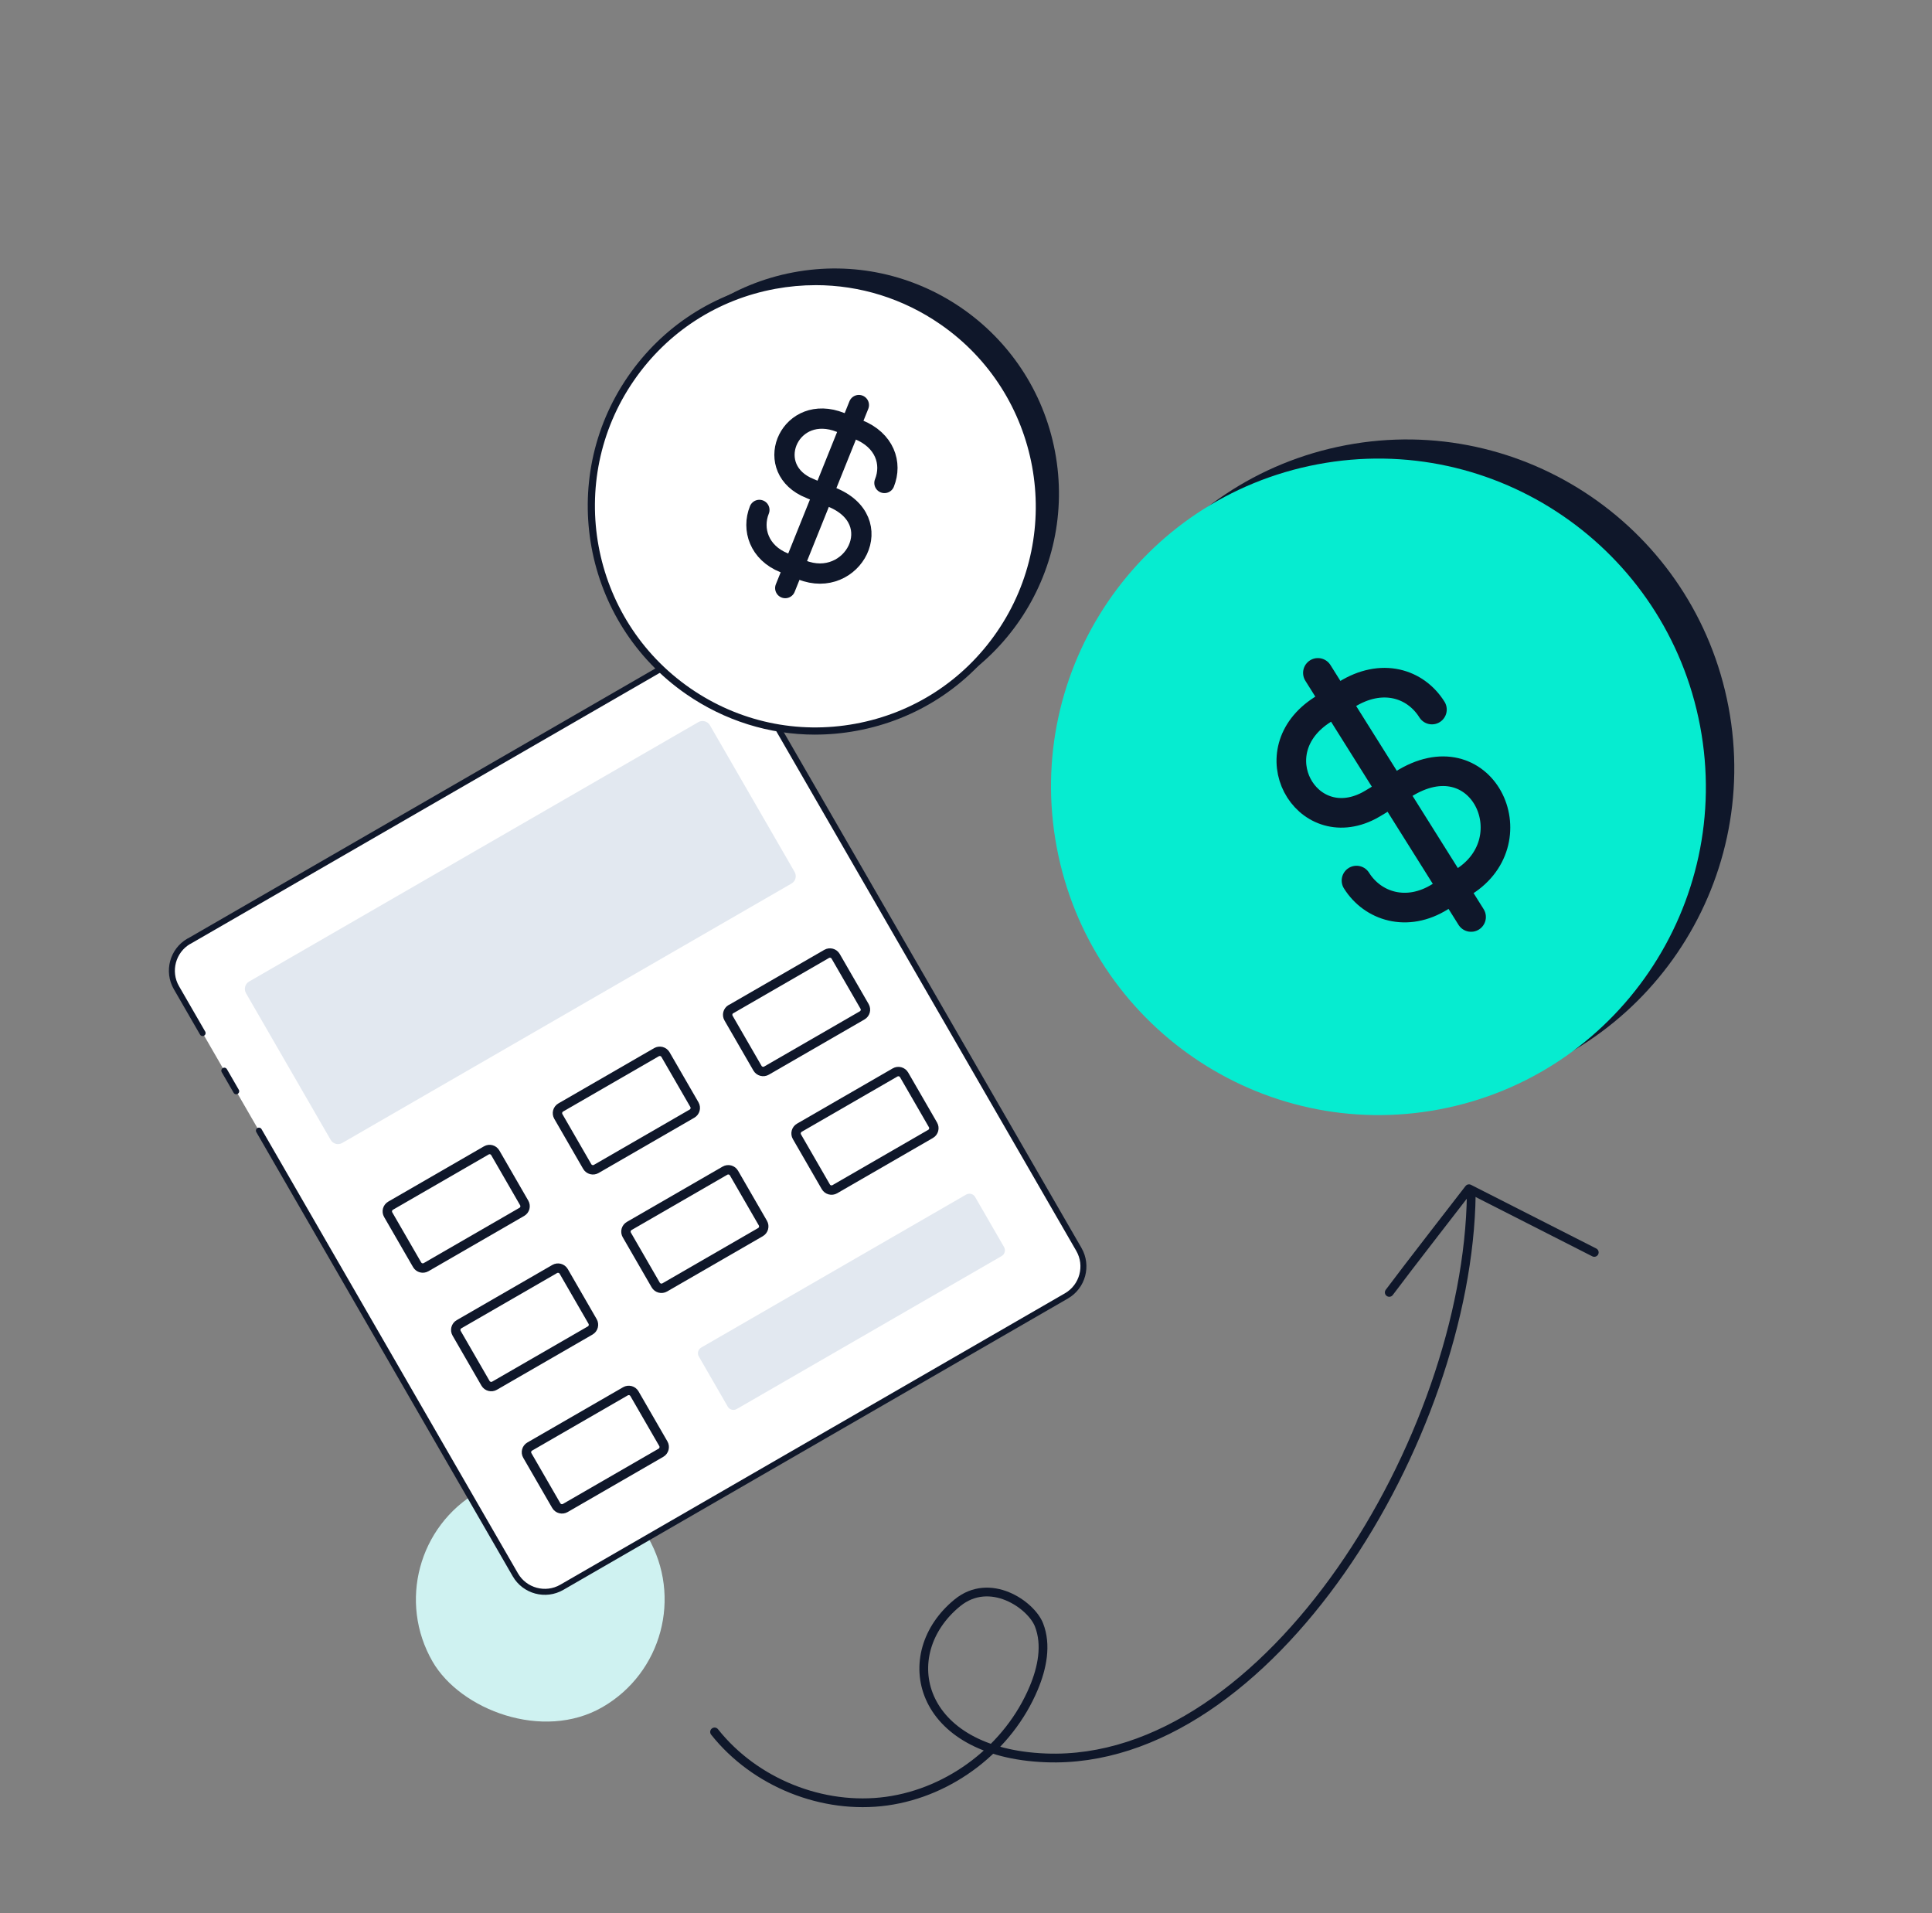
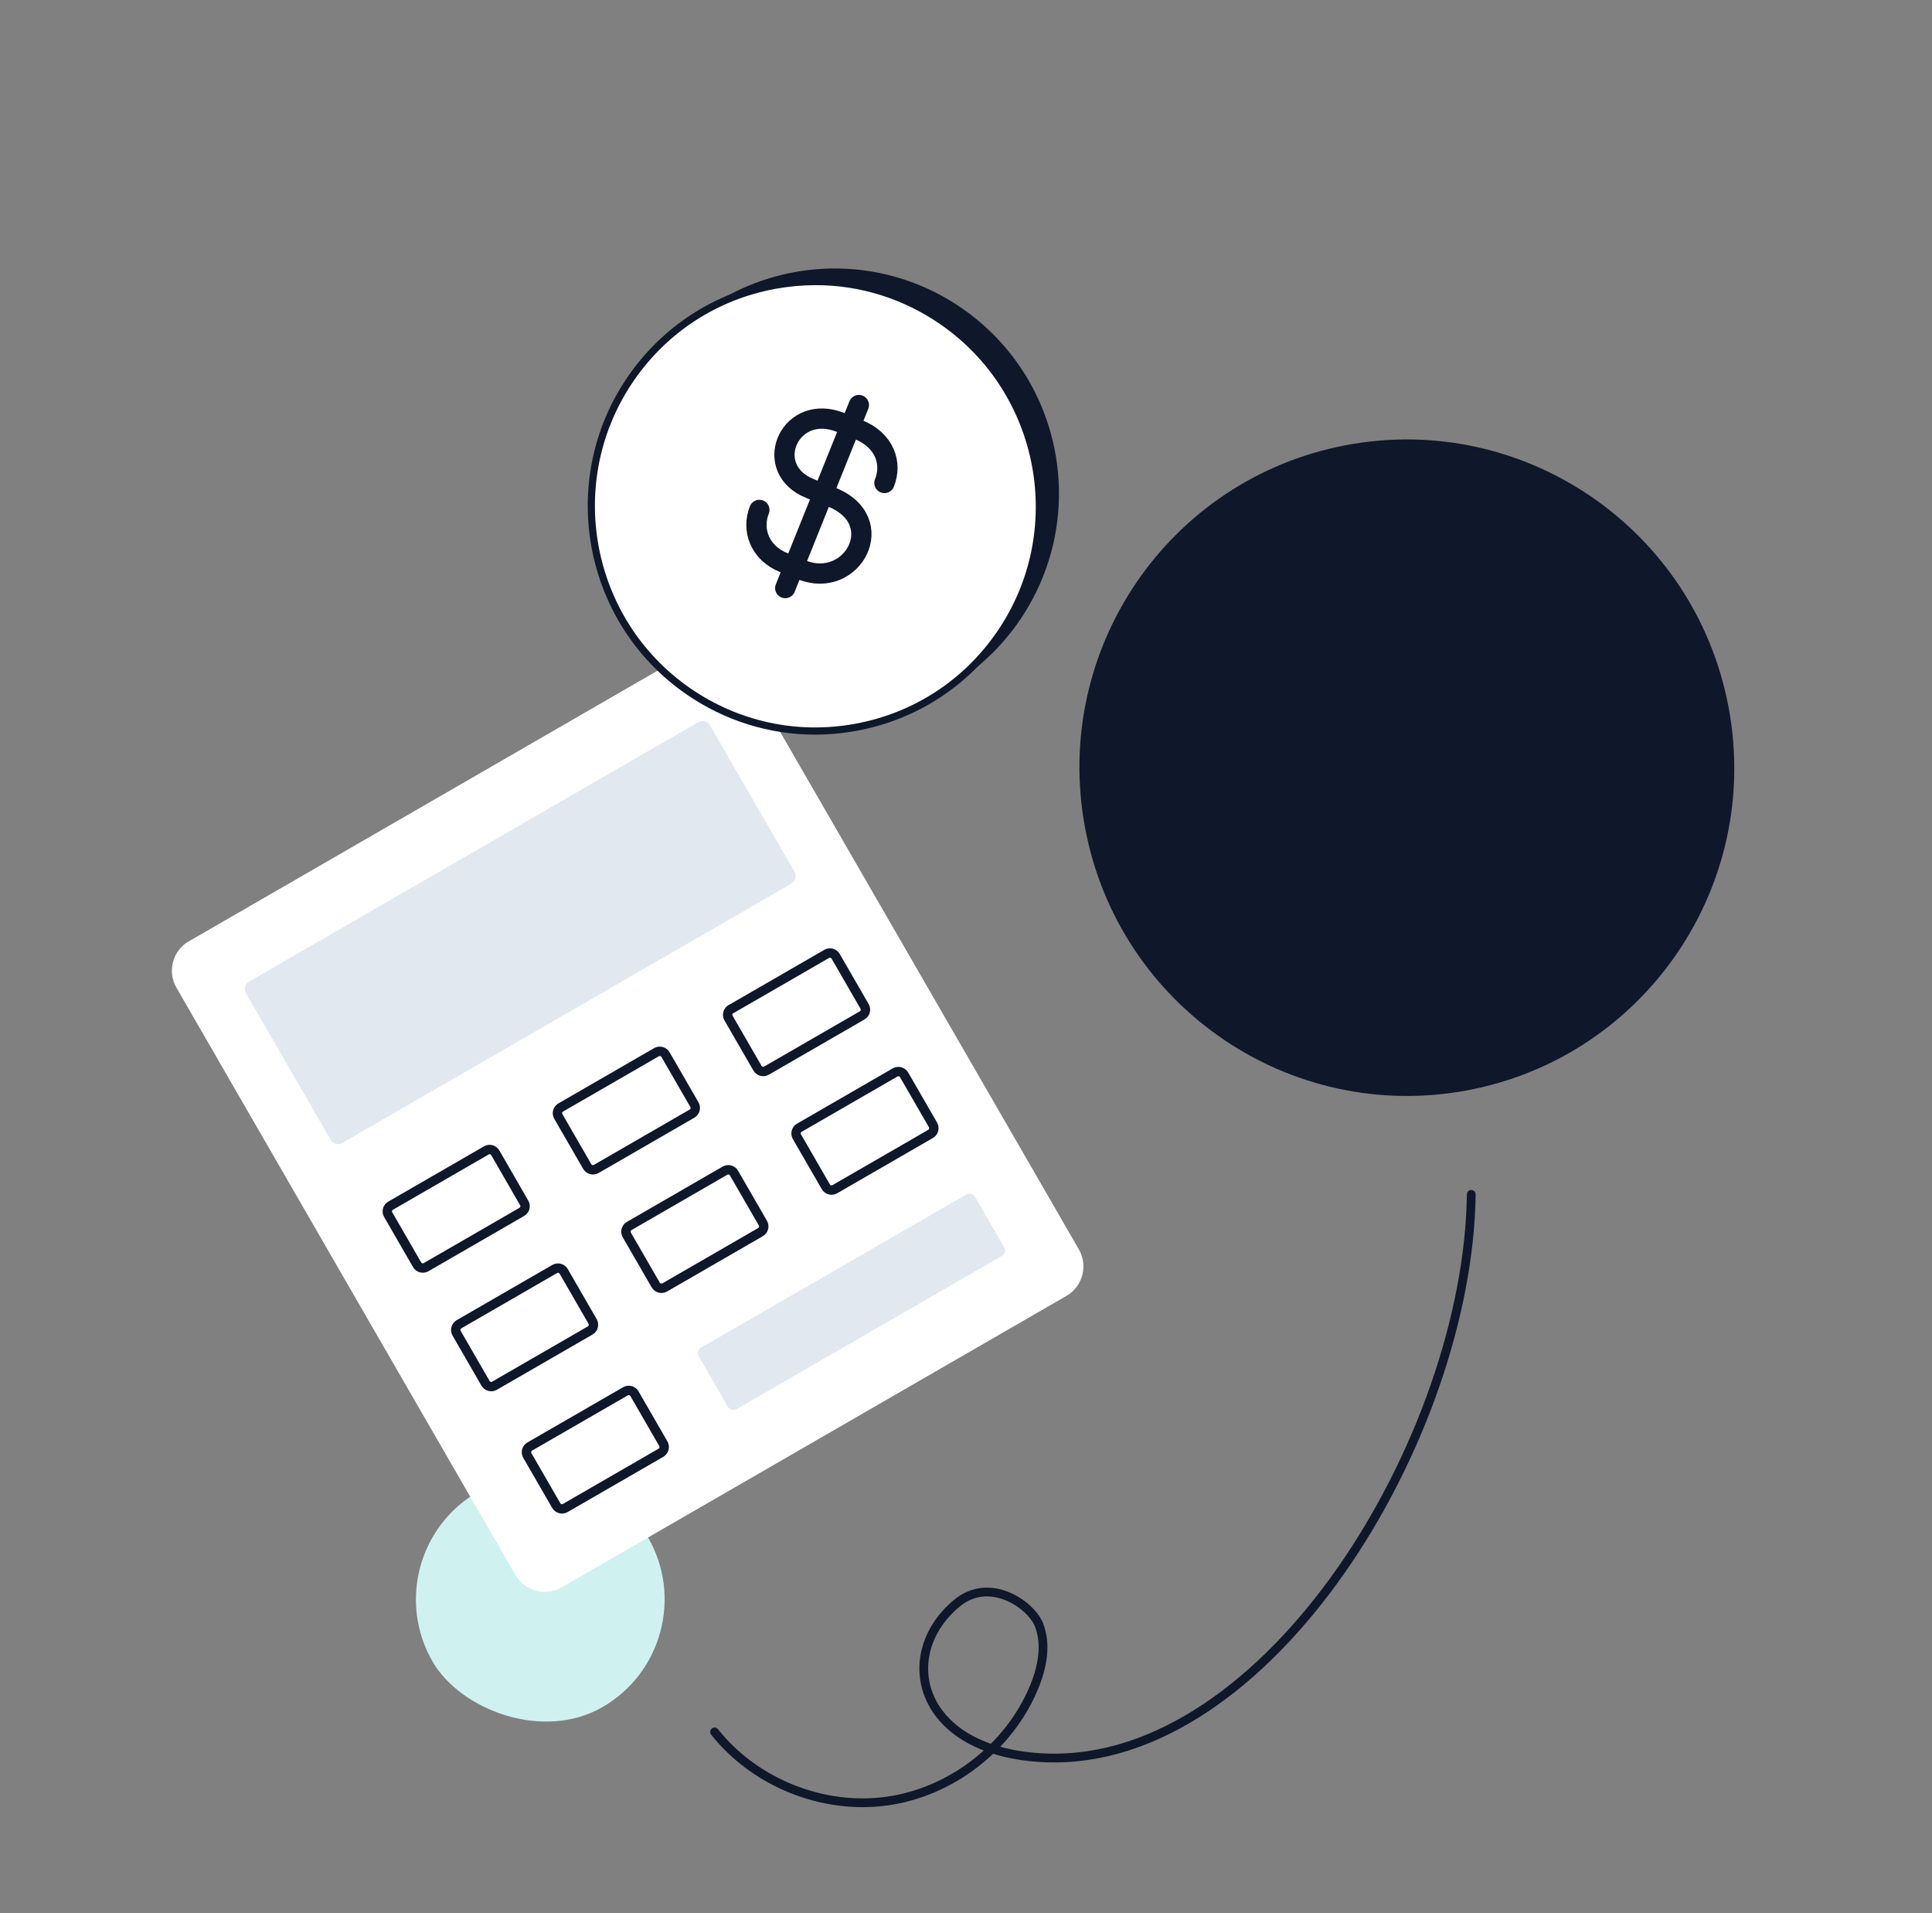
<svg xmlns="http://www.w3.org/2000/svg" width="101" height="100" viewBox="0 0 101 100" fill="none">
  <rect x="0" y="0" width="101" height="100" fill="#808080" stroke="none" />
  <rect x="19.364" y="81.221" width="13.001" height="13.001" rx="6.501" transform="rotate(-30 19.364 81.221)" fill="#CFF2F1" />
  <path d="M9.876 49.2L36.255 33.97C37.105 33.48 38.195 33.772 38.685 34.621L56.401 65.305C56.891 66.155 56.599 67.245 55.75 67.735L29.371 82.965C28.522 83.456 27.431 83.163 26.941 82.314L9.223 51.625C8.733 50.776 9.025 49.686 9.874 49.196L9.876 49.2Z" fill="white" />
-   <path d="M11.726 55.962L11.953 56.353L12.348 57.039M13.536 59.096L26.941 82.314C27.431 83.163 28.522 83.456 29.371 82.965L55.75 67.735C56.599 67.245 56.891 66.155 56.401 65.305L38.685 34.621C38.195 33.772 37.105 33.48 36.255 33.97L9.876 49.2L9.874 49.196C9.025 49.686 8.733 50.776 9.223 51.625L10.592 53.997" stroke="#0F172A" stroke-width="0.313" stroke-miterlimit="10" stroke-linecap="round" stroke-linejoin="round" />
  <path d="M41.54 45.575C41.663 45.789 41.591 46.058 41.378 46.181L17.892 59.741C17.678 59.864 17.409 59.792 17.286 59.578L12.861 51.915C12.738 51.701 12.808 51.428 13.021 51.305L36.507 37.745C36.721 37.622 36.992 37.698 37.115 37.912L41.54 45.575Z" fill="#E2E8F0" />
  <path d="M36.302 57.738C36.398 57.905 36.338 58.116 36.175 58.209L31.17 61.099C31.008 61.193 30.795 61.139 30.699 60.973L29.189 58.357C29.093 58.191 29.149 57.982 29.315 57.886L34.32 54.996C34.483 54.903 34.695 54.956 34.791 55.123L36.302 57.738Z" stroke="#0F172A" stroke-width="0.491" stroke-linecap="round" stroke-linejoin="round" />
  <path d="M38.211 52.749L43.216 49.859C43.378 49.766 43.591 49.819 43.687 49.986L45.197 52.602C45.293 52.768 45.237 52.977 45.071 53.073L40.07 55.96C39.908 56.054 39.695 56 39.599 55.834L38.086 53.214C37.993 53.052 38.046 52.839 38.212 52.743L38.211 52.749Z" stroke="#0F172A" stroke-width="0.491" stroke-linecap="round" stroke-linejoin="round" />
  <path d="M27.403 62.874C27.499 63.04 27.443 63.249 27.281 63.342L22.276 66.232C22.109 66.328 21.901 66.272 21.805 66.106L20.294 63.49C20.198 63.324 20.254 63.115 20.421 63.019L25.426 60.129C25.588 60.035 25.797 60.091 25.893 60.258L27.403 62.874Z" stroke="#0F172A" stroke-width="0.491" stroke-linecap="round" stroke-linejoin="round" />
  <path d="M32.895 64.079L37.9 61.189C38.062 61.095 38.275 61.148 38.371 61.315L39.882 63.931C39.975 64.093 39.922 64.306 39.755 64.402L34.75 67.292C34.588 67.385 34.375 67.332 34.279 67.165L32.769 64.55C32.673 64.383 32.728 64.175 32.895 64.079Z" stroke="#0F172A" stroke-width="0.491" stroke-linecap="round" stroke-linejoin="round" />
  <path d="M41.788 58.945L46.793 56.055C46.955 55.961 47.168 56.015 47.264 56.181L48.775 58.797C48.868 58.959 48.815 59.172 48.648 59.268L43.643 62.158C43.481 62.252 43.268 62.198 43.172 62.032L41.662 59.416C41.568 59.254 41.621 59.041 41.788 58.945Z" stroke="#0F172A" stroke-width="0.491" stroke-linecap="round" stroke-linejoin="round" />
  <path d="M23.997 69.216L28.998 66.329C29.161 66.235 29.373 66.289 29.47 66.455L30.98 69.071C31.073 69.233 31.02 69.446 30.854 69.542L25.852 72.429C25.69 72.523 25.477 72.469 25.381 72.303L23.871 69.687C23.778 69.525 23.831 69.312 23.997 69.216Z" stroke="#0F172A" stroke-width="0.491" stroke-linecap="round" stroke-linejoin="round" />
  <path d="M27.691 75.61L32.697 72.721C32.859 72.627 33.072 72.68 33.168 72.847L34.678 75.462C34.772 75.625 34.718 75.838 34.552 75.934L29.551 78.821C29.389 78.915 29.176 78.861 29.08 78.695L27.567 76.075C27.473 75.913 27.529 75.704 27.691 75.61Z" stroke="#0F172A" stroke-width="0.491" stroke-linecap="round" stroke-linejoin="round" />
  <path d="M36.656 70.436L50.507 62.44C50.669 62.346 50.882 62.399 50.978 62.566L52.489 65.182C52.582 65.344 52.529 65.557 52.362 65.653L38.516 73.647C38.349 73.743 38.141 73.687 38.044 73.521L36.532 70.901C36.438 70.739 36.494 70.53 36.656 70.436Z" fill="#E2E8F0" />
  <path d="M45.823 37.318C52.18 36.117 56.357 29.977 55.153 23.603C53.949 17.23 47.819 13.037 41.462 14.238C35.105 15.439 30.927 21.58 32.131 27.953C33.336 34.327 39.465 38.519 45.823 37.318Z" fill="#0F172A" />
  <path d="M44.807 38.003C51.164 36.801 55.341 30.661 54.137 24.288C52.933 17.914 46.803 13.722 40.446 14.923C34.089 16.124 29.911 22.264 31.116 28.638C32.32 35.011 38.45 39.204 44.807 38.003Z" fill="white" />
  <path d="M42.611 38.398C40.218 38.398 37.883 37.673 35.871 36.281C30.466 32.542 29.1 25.097 32.824 19.684C34.627 17.062 37.343 15.302 40.47 14.728C43.596 14.154 46.761 14.835 49.379 16.646C54.783 20.384 56.15 27.829 52.425 33.242C50.621 35.864 47.906 37.624 44.779 38.198C44.056 38.331 43.331 38.397 42.611 38.397V38.398ZM42.638 14.905C41.941 14.905 41.239 14.969 40.538 15.097C37.509 15.653 34.88 17.358 33.133 19.898C29.526 25.14 30.85 32.352 36.084 35.973C38.619 37.726 41.683 38.386 44.711 37.83C47.739 37.274 50.369 35.57 52.116 33.03C55.723 27.786 54.399 20.575 49.165 16.954C47.217 15.606 44.955 14.904 42.637 14.904L42.638 14.905Z" fill="#0F172A" />
-   <path d="M76.732 56.985C86.019 55.23 92.122 46.26 90.362 36.95C88.603 27.639 79.649 21.514 70.362 23.269C61.075 25.024 54.972 33.994 56.732 43.304C58.491 52.615 67.446 58.74 76.732 56.985Z" fill="#0F172A" />
-   <path d="M75.247 57.985C84.534 56.23 90.636 47.26 88.877 37.95C87.118 28.639 78.163 22.514 68.876 24.269C59.59 26.024 53.487 34.994 55.246 44.304C57.006 53.615 65.96 59.74 75.247 57.985Z" fill="#06ECD0" />
+   <path d="M76.732 56.985C86.019 55.23 92.122 46.26 90.362 36.95C88.603 27.639 79.649 21.514 70.362 23.269C61.075 25.024 54.972 33.994 56.732 43.304C58.491 52.615 67.446 58.74 76.732 56.985" fill="#0F172A" />
  <path d="M68.896 35.171L76.904 47.929" stroke="#0F172A" stroke-width="1.548" stroke-linecap="round" stroke-linejoin="round" />
  <path d="M74.858 37.087C73.996 35.714 72.231 35.148 70.38 36.31L69.146 37.085C65.698 39.272 68.268 43.811 71.551 42.115C72.011 41.873 73.328 41.008 73.328 41.008C77.443 38.379 80.056 43.875 76.521 46.094L75.286 46.869C73.552 47.958 71.761 47.377 70.914 46.026" stroke="#0F172A" stroke-width="1.548" stroke-linecap="round" stroke-linejoin="round" />
  <path d="M44.899 21.172L41.051 30.738" stroke="#0F172A" stroke-width="1.06" stroke-linecap="round" stroke-linejoin="round" />
  <path d="M46.236 25.244C46.65 24.215 46.254 23.009 44.866 22.451L43.94 22.079C41.343 21.048 39.861 24.298 42.121 25.434C42.44 25.592 43.449 25.973 43.449 25.973C46.56 27.196 44.565 30.854 41.914 29.787L40.989 29.415C39.688 28.892 39.291 27.666 39.698 26.653" stroke="#0F172A" stroke-width="1.06" stroke-linecap="round" stroke-linejoin="round" />
  <path d="M37.356 90.526C39.458 93.175 43.008 94.605 46.356 94.143C49.708 93.678 52.738 91.349 54.044 88.224C54.48 87.184 54.728 85.983 54.317 84.932C53.907 83.881 51.759 82.385 50.052 83.775C46.772 86.446 47.947 91.625 54.675 91.882C66.34 92.328 76.748 75.13 76.914 62.427" stroke="#0F172A" stroke-width="0.458" stroke-miterlimit="10" stroke-linecap="round" stroke-linejoin="round" />
-   <path d="M72.627 67.552C73.387 66.525 76.795 62.133 76.795 62.133L83.344 65.462" stroke="#0F172A" stroke-width="0.458" stroke-miterlimit="10" stroke-linecap="round" stroke-linejoin="round" />
</svg>